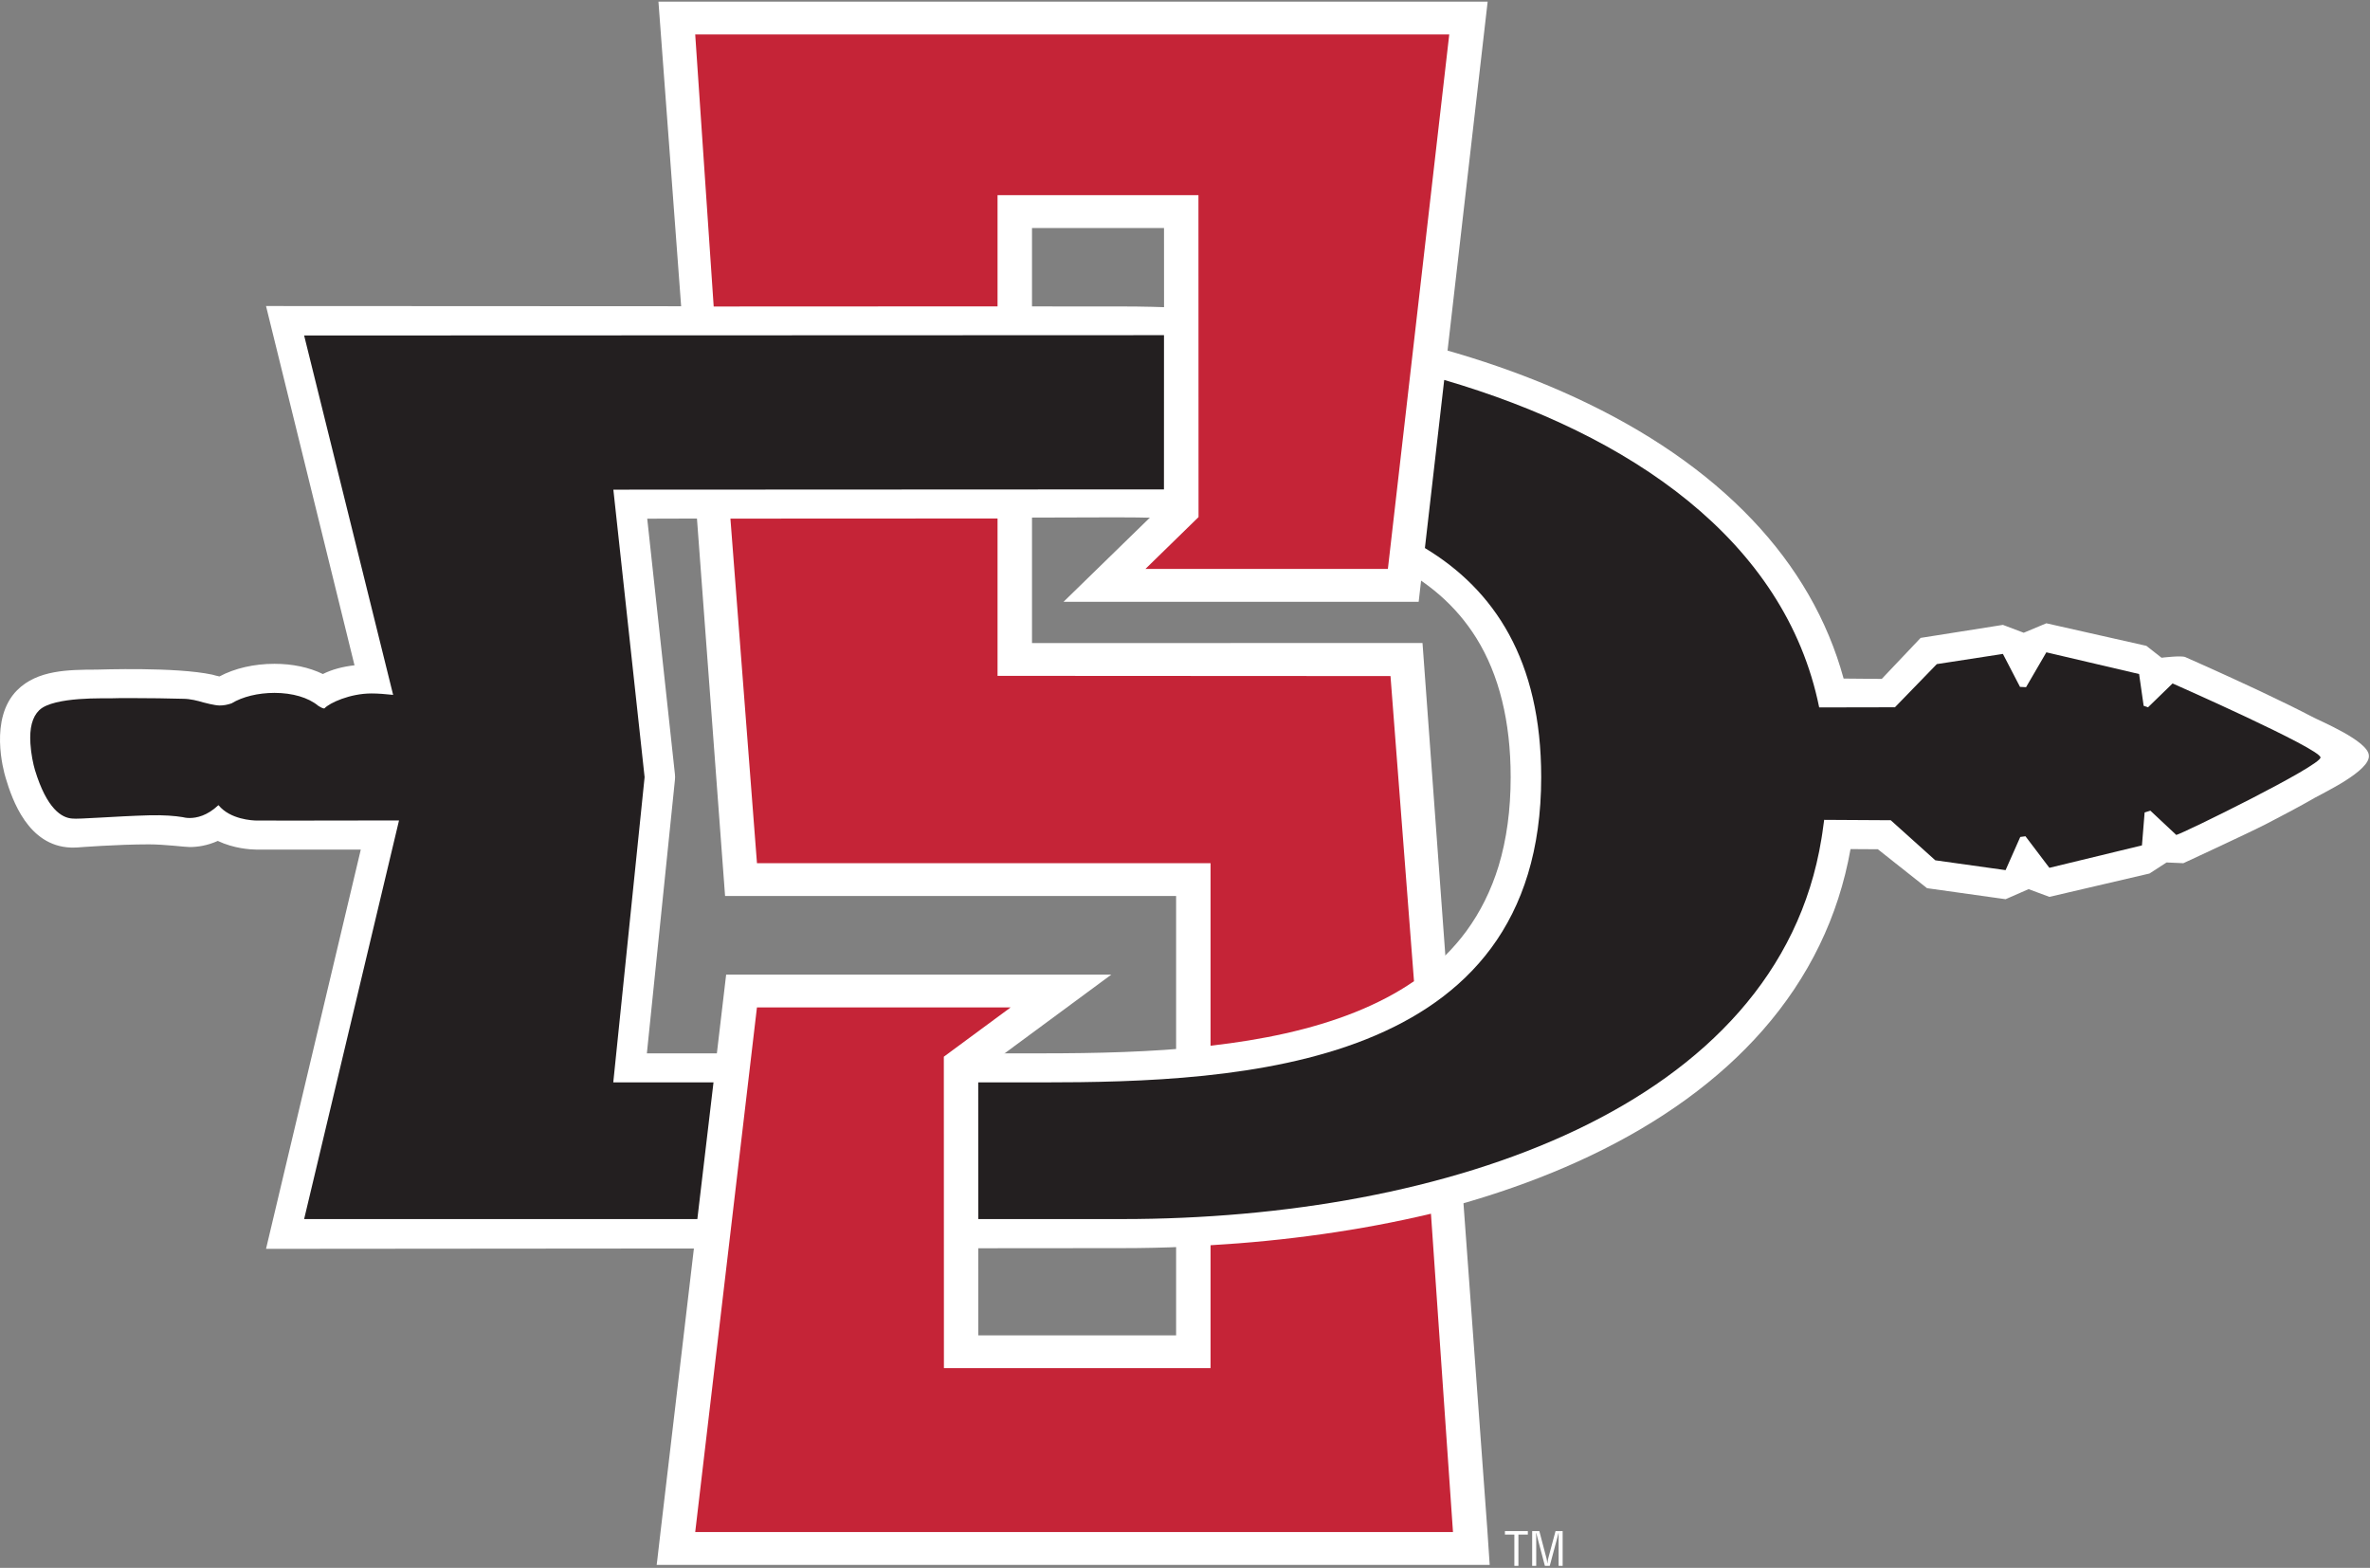
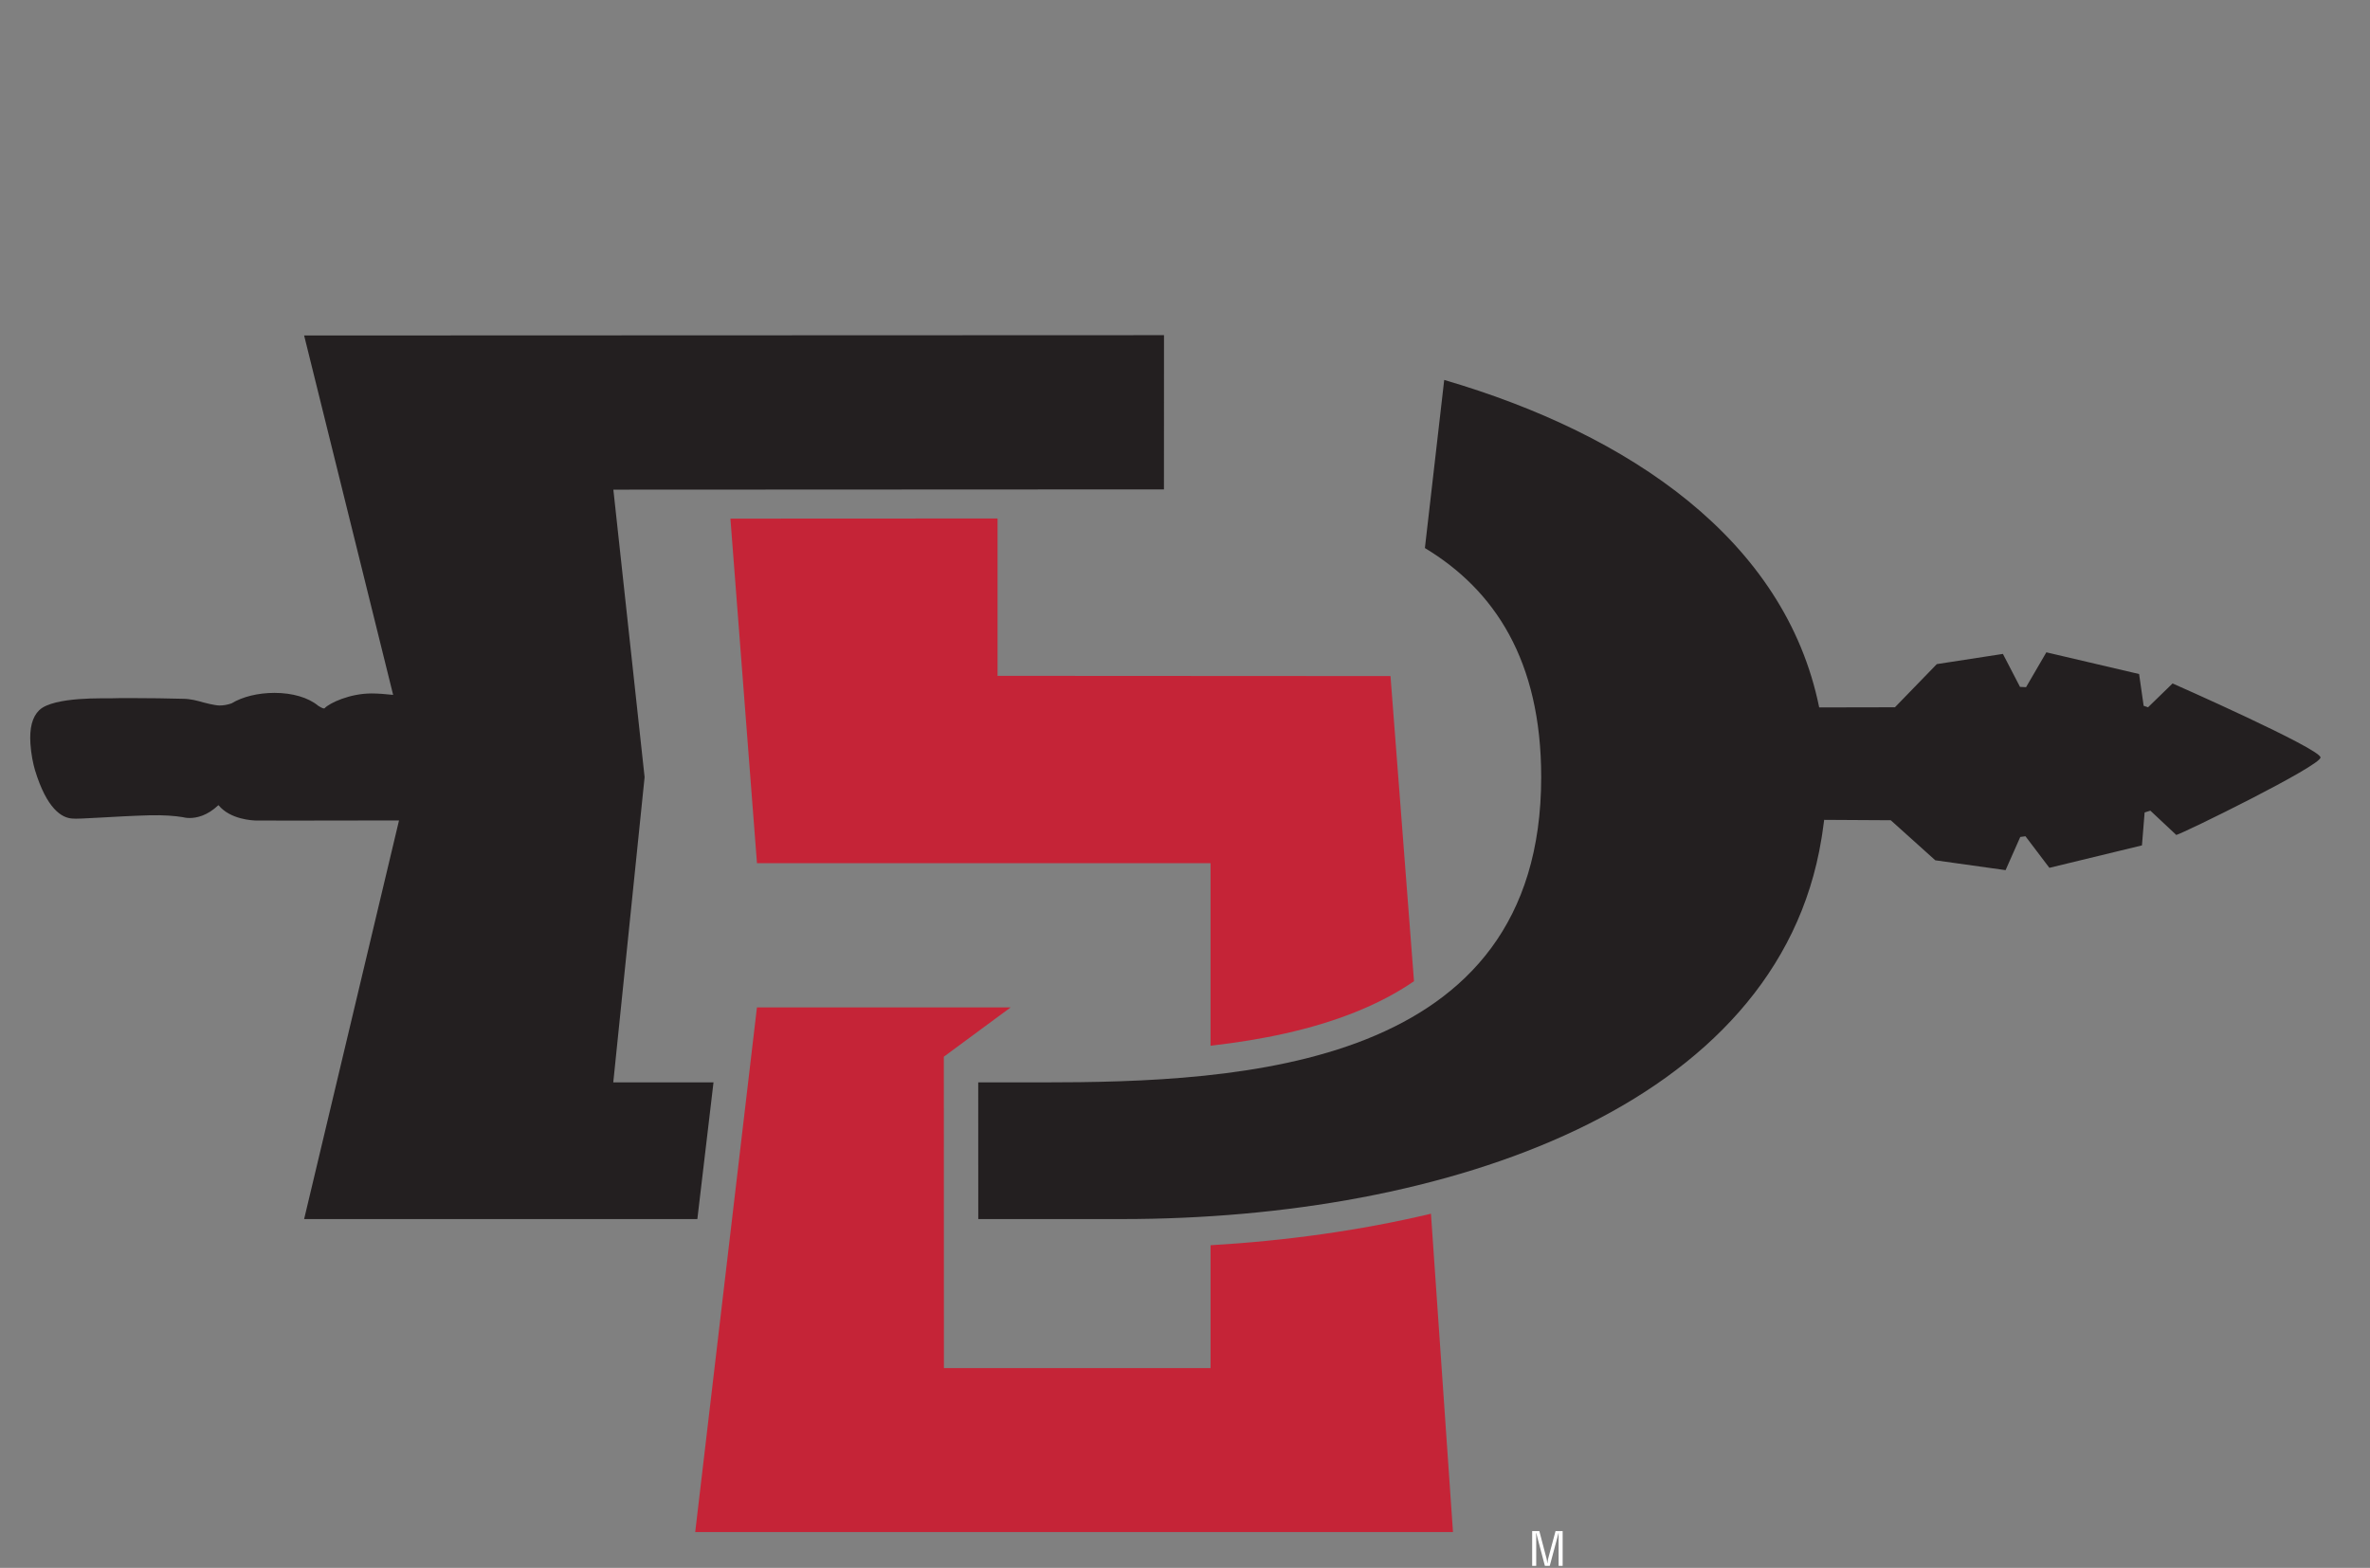
<svg xmlns="http://www.w3.org/2000/svg" width="845" height="559" viewBox="0 0 845 559" fill="none">
  <rect x="0" y="0" width="845" height="559" fill="#808080" stroke="none" />
-   <path d="M240.635 276.023L230.764 184.93C230.764 184.93 388.514 184.452 397.924 184.452C418.537 184.452 435.04 185.42 449.798 187.507C468.031 190.077 482.852 194.28 495.198 200.337C509.035 207.11 519.207 216.006 526.379 227.506C534.488 240.544 538.614 257.221 538.614 277.087C538.614 288.693 537.17 299.349 534.314 308.762C531.679 317.38 527.792 325.212 522.777 332.031C513.605 344.474 500.577 353.947 482.947 360.969C450.782 373.79 410.285 375.558 371.296 375.558L230.637 375.558L240.635 278.101C240.713 277.405 240.713 276.71 240.635 276.023ZM824.308 255.528C819.775 253.139 813.518 250.054 805.729 246.38C792.59 240.197 779.309 234.331 779.149 234.279C777.721 233.635 770.676 234.512 770.676 234.512L765.264 230.264L729.608 222.226L721.547 225.601L714.12 222.795L684.779 227.437L670.926 242.056L657.327 241.936C651.63 221.111 640.681 202.082 624.717 185.278C608.515 168.23 587.267 153.564 561.56 141.69C538.265 130.94 511.828 122.67 482.884 117.097C455.923 111.896 428.042 109.265 400.05 109.265L94.85 109.114L126.396 237.203C122.08 237.687 118.32 238.715 115.114 240.318C110.243 237.944 104.308 236.674 97.865 236.674C90.597 236.674 83.695 238.262 78.236 241.18C77.744 241.119 75.665 240.53 75.665 240.53C62.557 237.741 35.581 238.739 34.407 238.745H34.359C34.343 238.745 34.311 238.745 34.295 238.745C24.457 238.791 13.333 238.836 6.113 246.079C-3.916 256.133 1.225 274.744 2.035 277.405C4.383 285.231 10.033 301.595 25.203 302.185C25.203 302.185 25.203 302.185 25.155 302.185C25.568 302.216 27.424 302.171 27.535 302.155C28.123 302.109 41.785 301.045 53.1 301.045C58.717 301.045 65.985 302.004 67.635 302.004C70.349 302.004 73.84 301.535 77.648 299.82C83.345 302.518 89.137 302.881 91.343 302.911C91.39 302.911 119.605 302.926 128.634 302.911L94.85 445.264L400.05 445.007C430.423 445.007 459.81 442.355 487.469 437.124C517.049 431.53 543.787 423.124 566.892 412.132C592.218 400.082 612.926 385.023 628.414 367.394C644.981 348.541 655.517 326.799 659.786 302.73L669.529 302.79L687.064 316.67L715.072 320.6L723.277 317.011L730.687 319.769L766.376 311.444L772.469 307.501L778.451 307.764C778.451 307.764 801.968 296.894 807.792 293.885C812.795 291.3 819.913 287.574 825.405 284.39C828.135 282.796 845.245 274.805 844.595 269.302C844.262 264.124 827.233 257.085 824.308 255.528Z" fill="white" />
-   <path d="M531.03 556.399L530.299 545.468L507.179 229.25L367.948 229.281V81.303H415.015L415.062 179.599L379.2 214.555L505.815 214.555L530.411 0.589H234.763L258.519 319.452H419.331V476.101H348.795L348.779 382.498L396.226 347.491H258.899L235.652 544.939L234.335 556.323L234.129 557.941H235.842H529.538H531.14L531.03 556.399Z" fill="white" />
  <path d="M431.612 307.75V372.838C449.924 370.751 467.412 367.153 482.947 360.969C490.929 357.779 497.991 354.083 504.147 349.841L495.768 241.044L355.665 240.968V184.861L260.422 184.906L269.88 307.613V307.75H431.612Z" fill="#C52437" />
-   <path d="M355.666 109.234V69.592L427.297 69.592L427.329 184.362L408.382 202.853H494.834L516.716 12.285L247.871 12.285L254.457 109.28L355.666 109.234Z" fill="#C52437" />
  <path d="M510.194 432.739C484.789 438.781 458.082 442.431 431.613 443.973V487.788H336.545L336.513 376.753L360.332 359.185H269.881L247.871 546.239H518.049L510.194 432.739Z" fill="#C52437" />
  <path d="M774.61 243.674L765.867 252.171L764.296 251.642L762.677 240.318L729.607 232.577L722.371 245.005L720.213 244.899L714.119 233.146L690.554 236.78L675.622 252.171L648.614 252.223C636.49 192.475 581.014 154.804 514.921 135.466L508.034 195.399C532.805 210.337 549.499 235.398 549.499 277.087C549.499 381.123 442.64 385.915 371.311 385.915H348.777L348.794 434.644H400.049C515.064 434.644 633.872 395.087 649.423 299.035C649.423 299.035 649.899 296.229 650.391 292.312L674.13 292.449L690.015 306.73L715.071 310.238L720.308 298.405L722.165 298.164L730.686 309.412L763.693 301.414L764.645 289.673L766.692 289.032L775.927 297.689C778.403 297.12 827.516 273.006 827.354 270.057C827.167 266.852 774.61 243.674 774.61 243.674ZM229.827 277.087L218.687 174.579L414.997 174.489L415.013 119.501L108.433 119.615L140.169 247.751C137.392 247.454 134.774 247.243 132.442 247.243C124.762 247.243 117.461 250.638 115.732 252.519C115.494 252.761 114.637 252.398 113.447 251.627C109.94 248.709 104.291 247.04 97.864 247.04C92.04 247.04 86.471 248.392 82.55 250.78C81.059 251.294 79.679 251.536 78.298 251.536C76.537 251.536 72.617 250.472 72.617 250.472L72.57 250.463C70.411 249.843 67.936 249.142 65.111 249.142C65.111 249.142 59.43 249.056 56.511 248.966H56.479C56.479 248.966 40.975 248.815 39.198 248.981C38.23 249.087 19.156 248.21 13.983 253.214C11.491 255.649 10.492 259.573 10.841 265.098C11.063 268.818 11.857 272.5 12.459 274.527C16.696 288.457 22.044 291.648 25.821 291.844C27.725 292.146 41.658 290.997 53.099 290.689C58.462 290.544 62.477 290.907 65.048 291.33C65.651 291.481 66.508 291.648 67.634 291.648C70.11 291.648 73.871 290.846 77.822 287.111C77.885 287.111 77.917 287.127 77.949 287.127C82.139 292.176 89.977 292.539 91.532 292.555H91.549C93.452 292.563 98.784 292.569 106.608 292.569C117.874 292.569 131.918 292.555 142.265 292.518L108.433 434.644H248.632L254.391 385.915C233.699 385.915 218.655 385.915 218.655 385.915L229.827 277.087Z" fill="#231F20" />
-   <path d="M536.566 545.891H544.739V547.131H541.375V558.289H539.931V547.131H536.566V545.891Z" fill="white" />
  <path d="M554.61 545.891H557.149V558.289H555.706V548.068C555.706 547.539 555.737 547.025 555.706 546.496H555.674C555.515 547.222 555.388 547.69 555.261 548.168L552.547 558.289H550.818L548.104 548.023C547.977 547.584 547.866 547.176 547.724 546.496H547.676C547.676 547.025 547.724 547.569 547.724 548.098V558.289H546.279V545.891H548.834L551.373 555.561C551.516 556.09 551.595 556.605 551.659 557.397H551.69C551.786 556.768 551.865 556.157 552.024 555.543L554.61 545.891Z" fill="white" />
</svg>